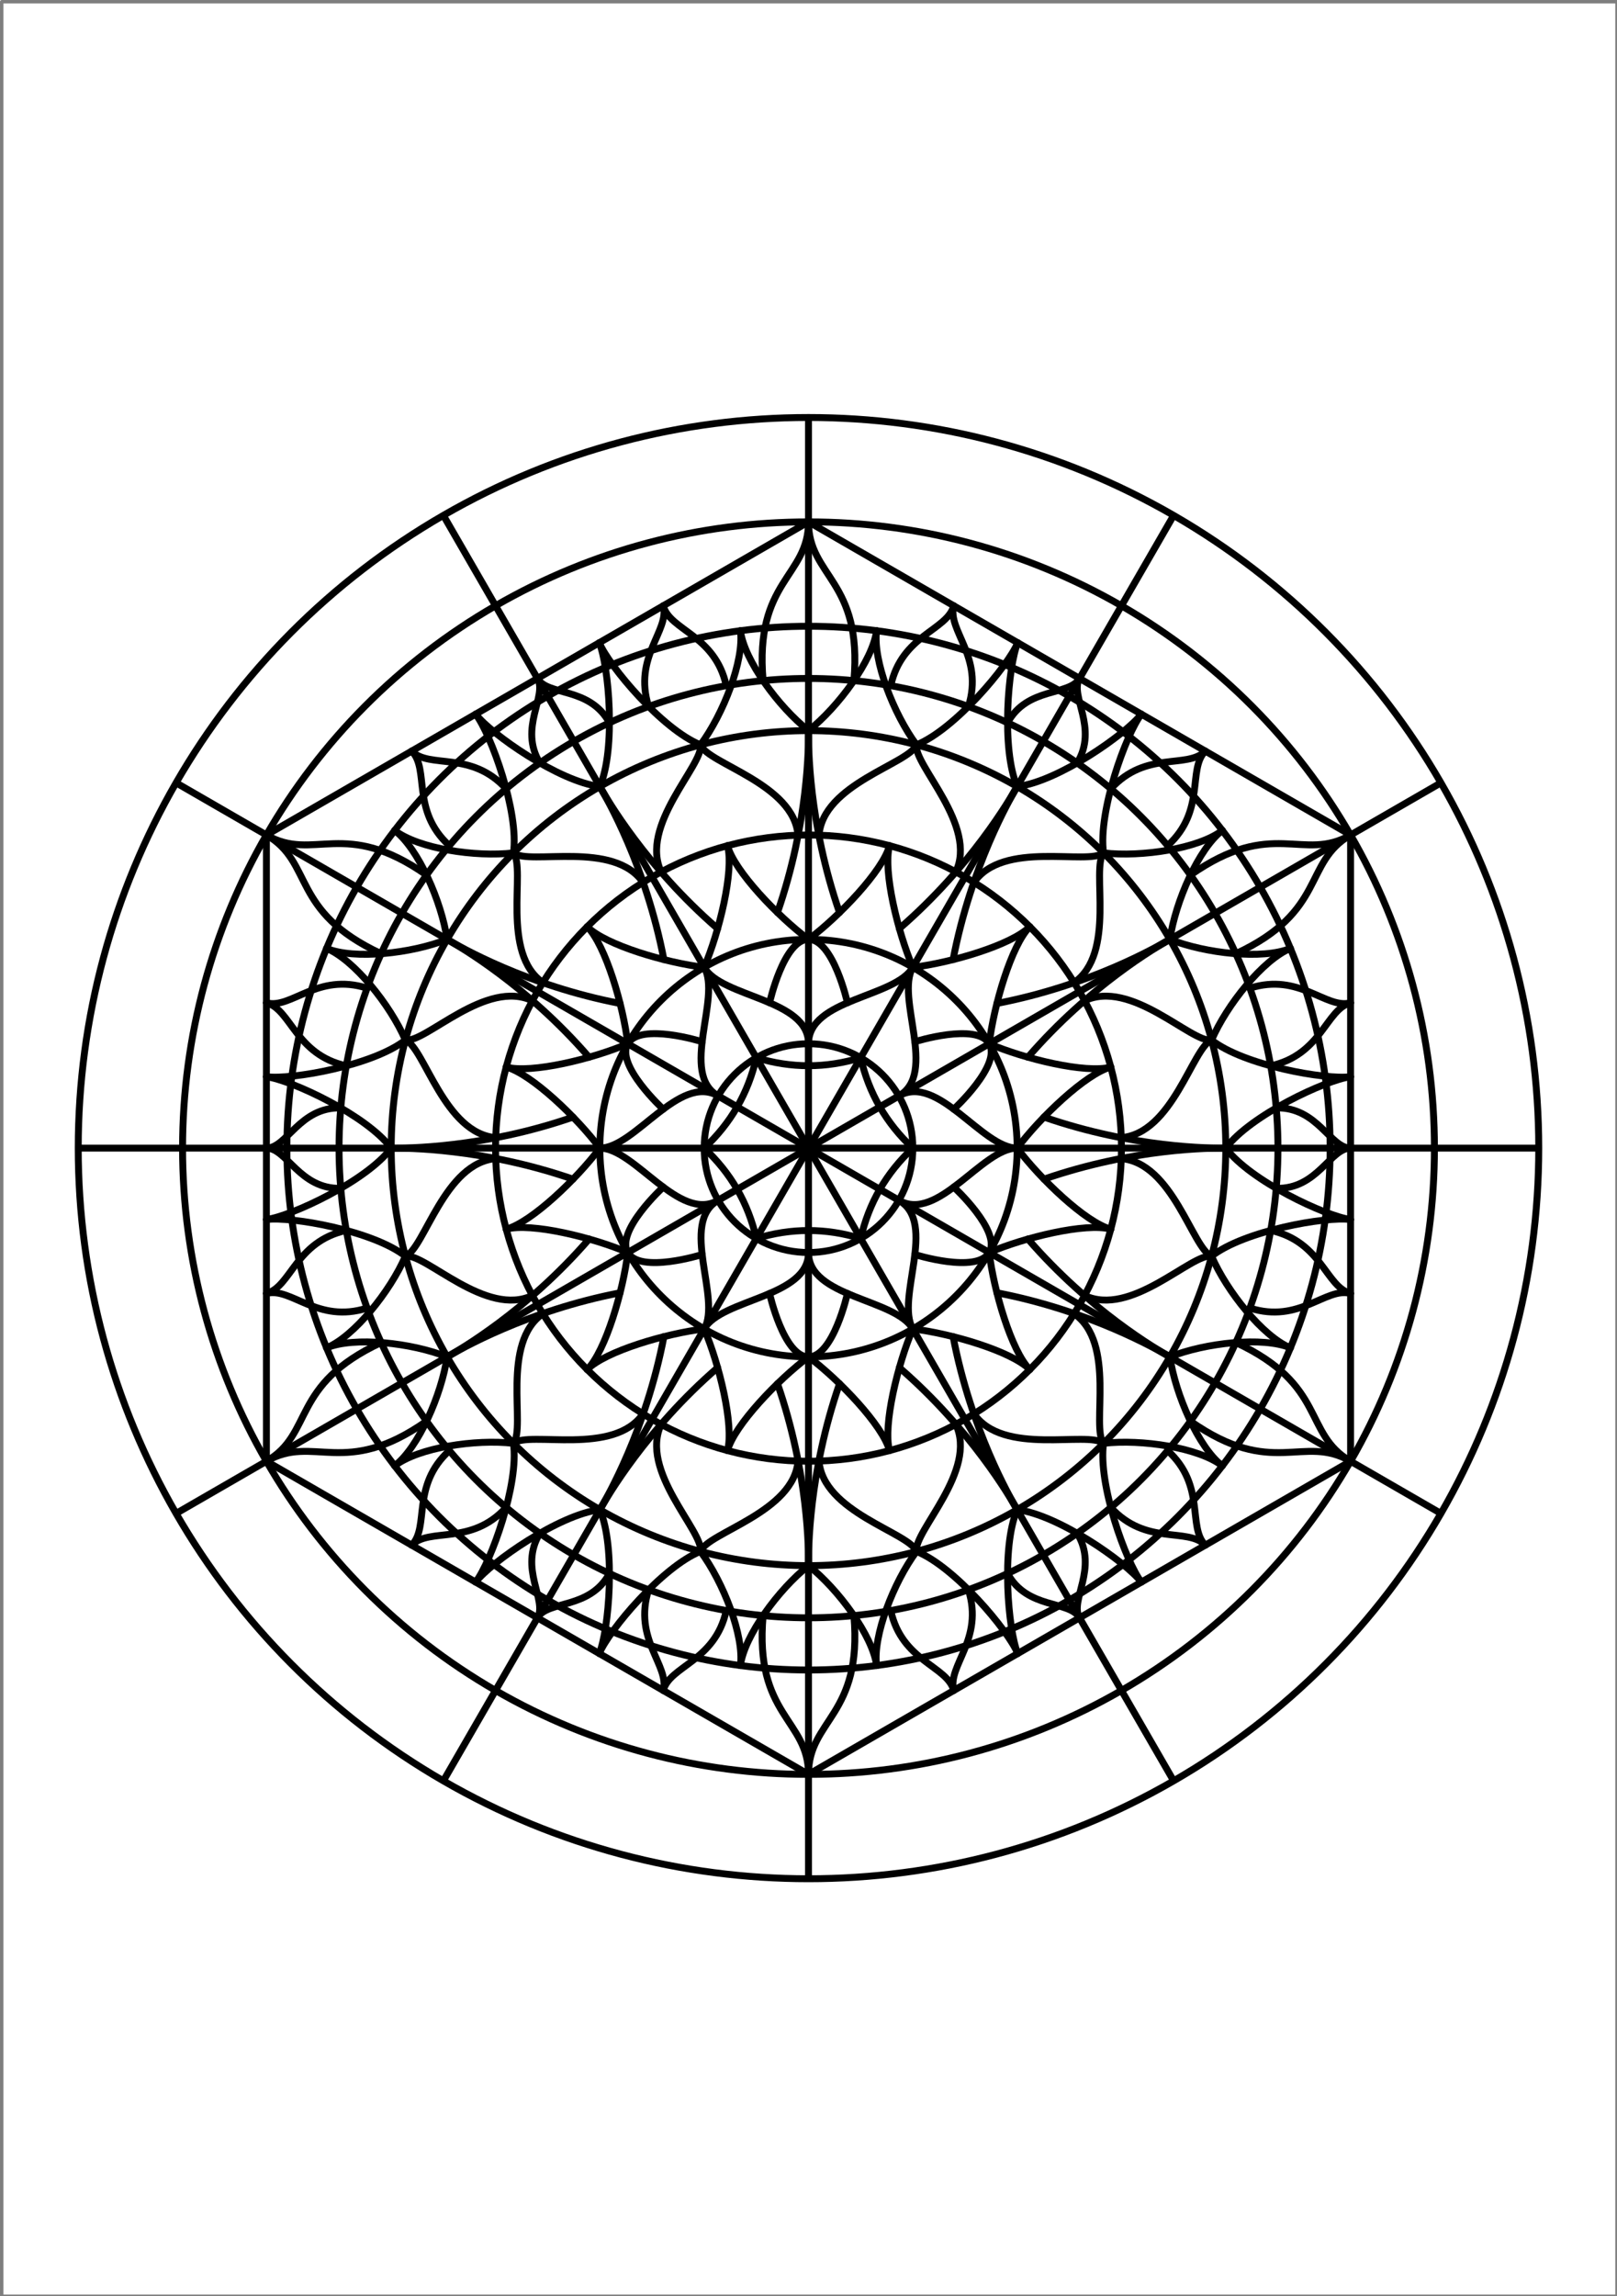
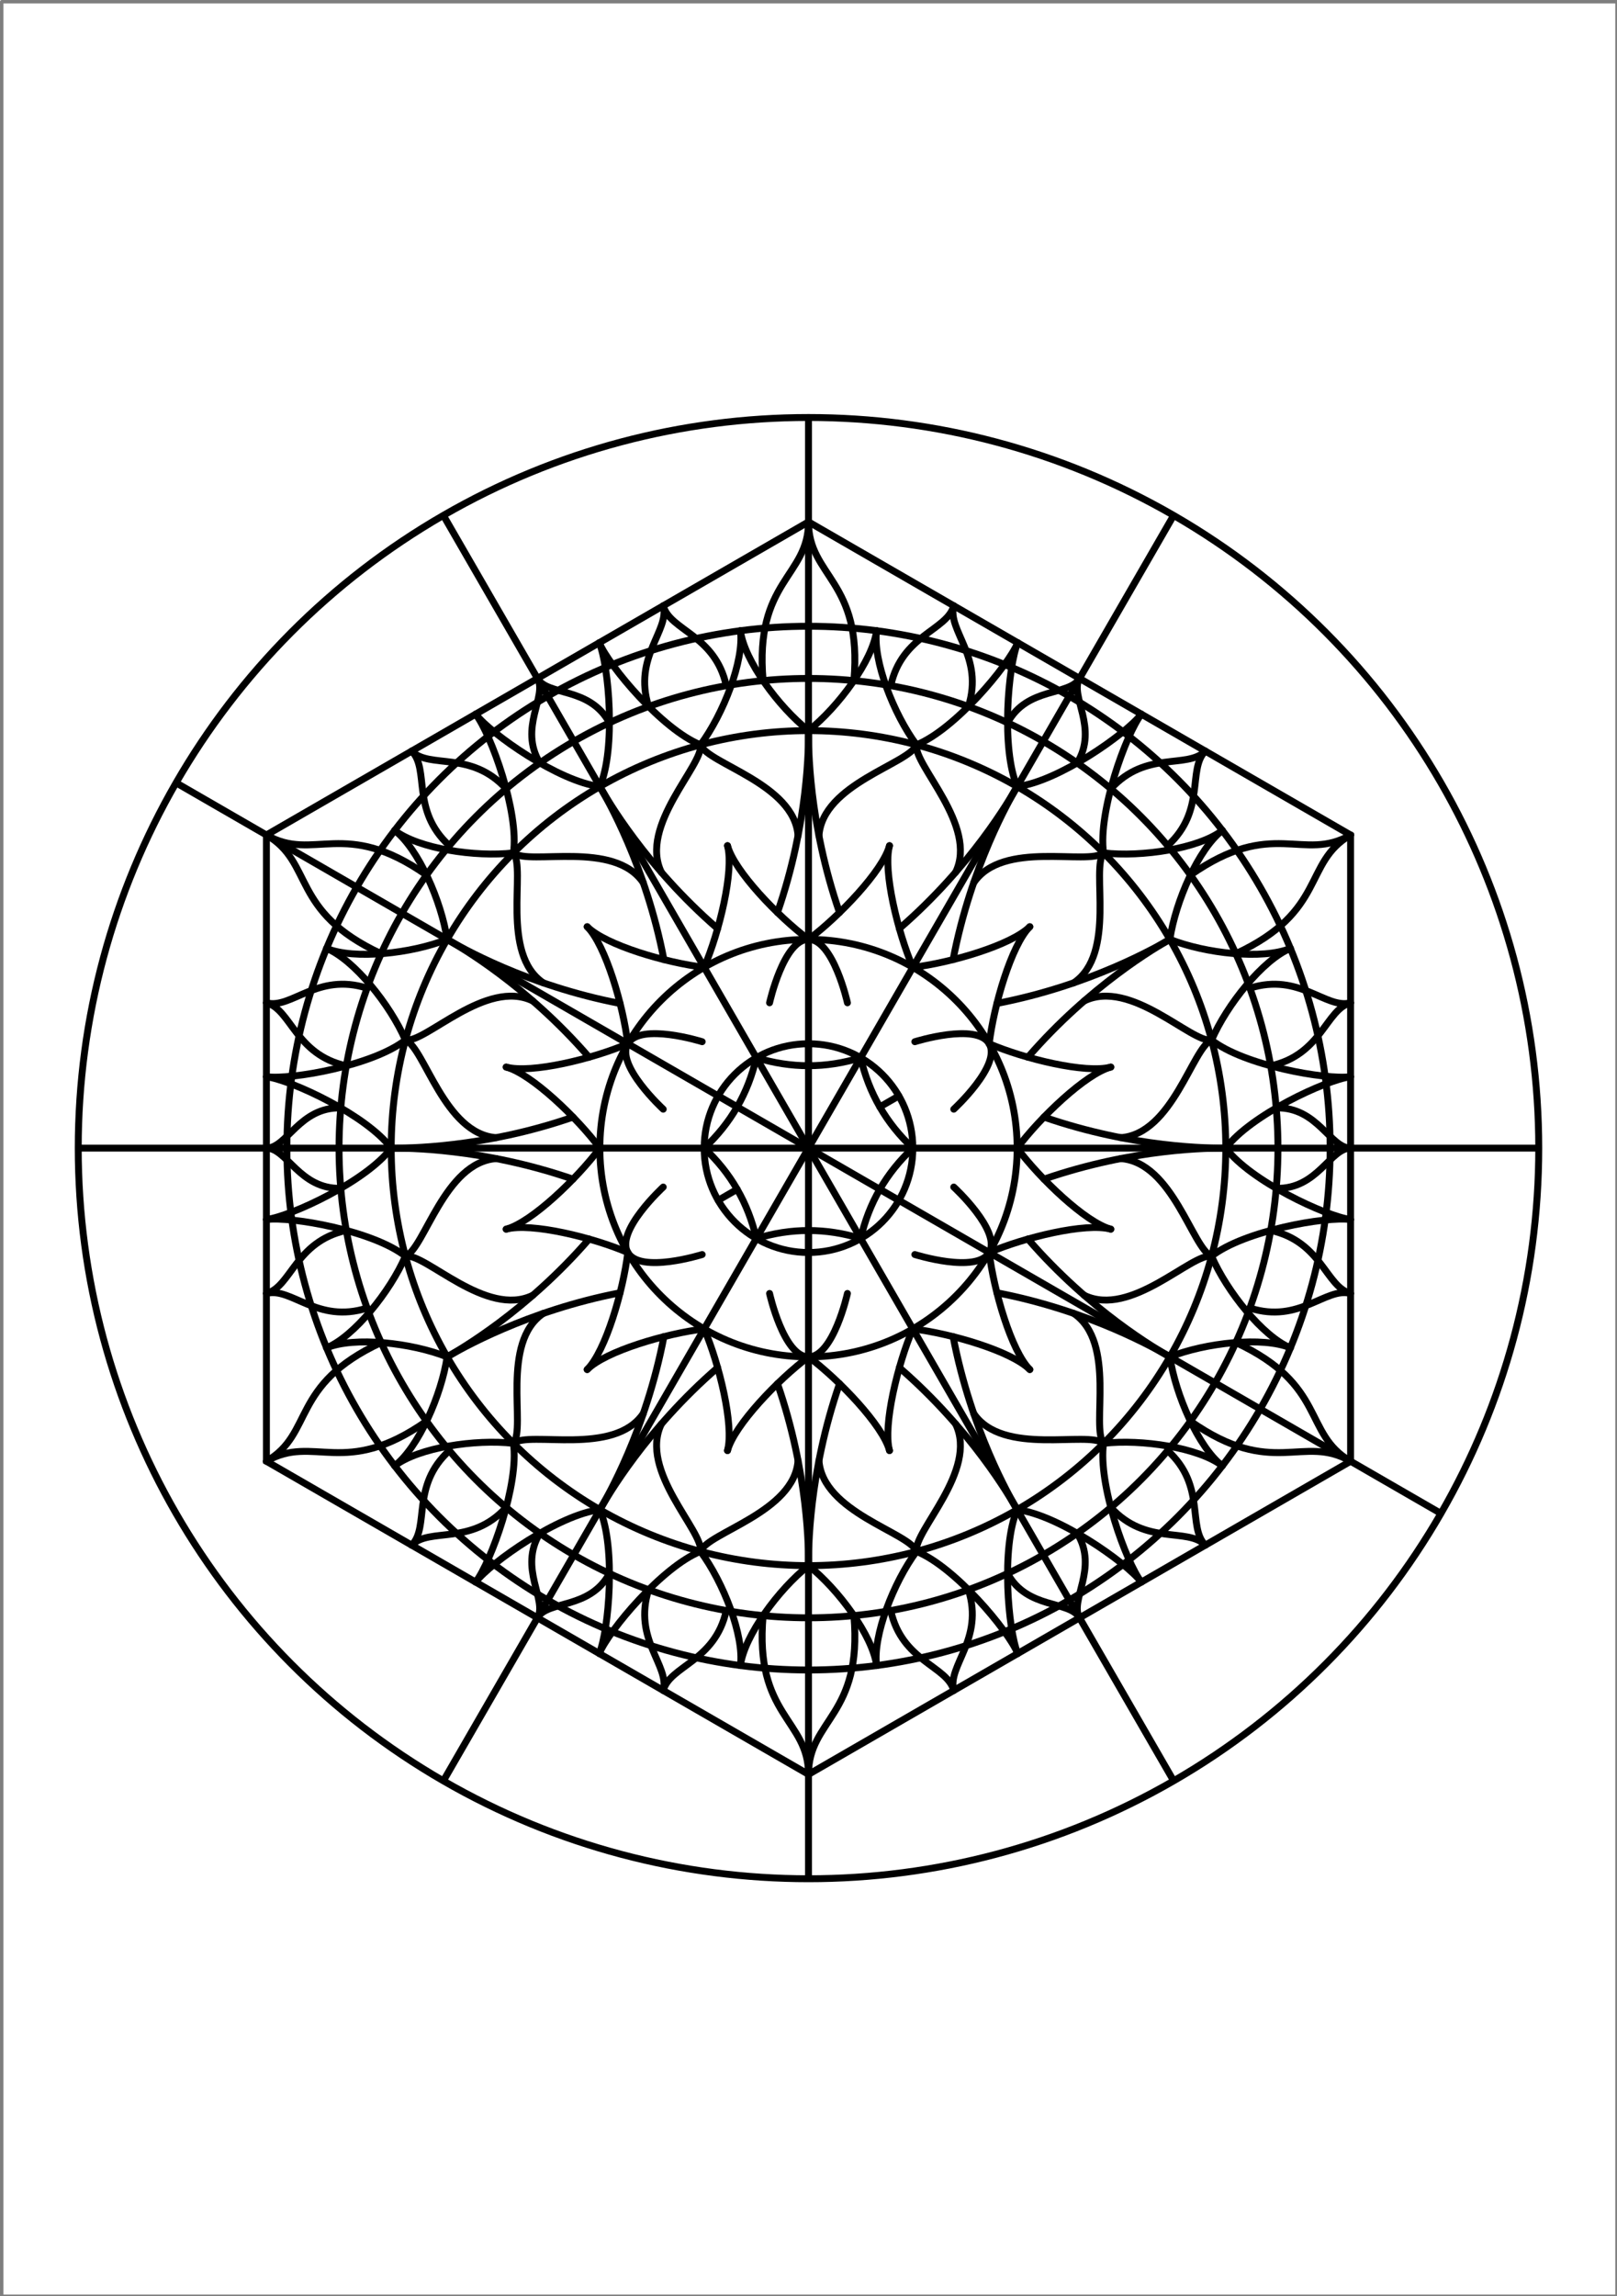
<svg xmlns="http://www.w3.org/2000/svg" xmlns:ns1="http://www.inkscape.org/namespaces/inkscape" xmlns:ns2="http://sodipodi.sourceforge.net/DTD/sodipodi-0.dtd" xmlns:xlink="http://www.w3.org/1999/xlink" width="62mm" height="88mm" viewBox="0 0 62 88" version="1.1" id="svg1" ns1:version="1.4 (e7c3feb100, 2024-10-09)" ns2:docname="hexagon-B8-62x88.svg">
  <ns2:namedview id="namedview1" pagecolor="#ffffff" bordercolor="#666666" borderopacity="1.0" ns1:showpageshadow="2" ns1:pageopacity="0.0" ns1:pagecheckerboard="0" ns1:deskcolor="#d1d1d1" ns1:document-units="mm" showgrid="true" ns1:zoom="1.8881629" ns1:cx="117.30979" ns1:cy="166.29921" ns1:window-width="1233" ns1:window-height="879" ns1:window-x="29" ns1:window-y="0" ns1:window-maximized="0" ns1:current-layer="layer5" showguides="true">
    <ns1:grid id="grid1" units="mm" originx="-1" originy="0" spacingx="1" spacingy="1" empcolor="#0099e5" empopacity="0.302" color="#0099e5" opacity="0.149" empspacing="4" enabled="false" visible="true" />
    <ns2:guide position="31,44" orientation="1,0" id="guide1" ns1:locked="false" />
    <ns2:guide position="31,44" orientation="0,-1" id="guide2" ns1:locked="false" />
    <ns2:guide position="31,44" orientation="0.5,0.866" id="guide3" ns1:locked="false" ns1:label="" ns1:color="rgb(0,134,229)" />
    <ns2:guide position="31,44" orientation="0.866,0.5" id="guide4" ns1:locked="false" ns1:label="" ns1:color="rgb(0,134,229)" />
    <ns2:guide position="31,44" orientation="0.866,-0.5" id="guide5" ns1:locked="false" ns1:label="" ns1:color="rgb(0,134,229)" />
    <ns2:guide position="33.806,45.62" orientation="0.5,-0.866" id="guide6" ns1:locked="false" ns1:label="" ns1:color="rgb(0,134,229)" />
    <ns2:guide position="31,44" orientation="0.131,0.991" id="guide19" ns1:locked="false" ns1:label="" ns1:color="rgb(220,138,221)" />
    <ns2:guide position="31,44" orientation="0.259,0.966" id="guide20" ns1:locked="false" ns1:label="" ns1:color="rgb(220,138,221)" />
    <ns2:guide position="31,44" orientation="0.383,0.924" id="guide21" ns1:locked="false" ns1:label="" ns1:color="rgb(220,138,221)" />
    <ns2:guide position="31,44" orientation="0.609,0.793" id="guide22" ns1:locked="false" ns1:label="" ns1:color="rgb(220,138,221)" />
    <ns2:guide position="31,44" orientation="0.707,0.707" id="guide23" ns1:locked="false" ns1:label="" ns1:color="rgb(220,138,221)" />
    <ns2:guide position="31,44" orientation="0.793,0.609" id="guide24" ns1:locked="false" ns1:label="" ns1:color="rgb(220,138,221)" />
    <ns2:guide position="31,44" orientation="0.924,0.383" id="guide25" ns1:locked="false" ns1:label="" ns1:color="rgb(220,138,221)" />
    <ns2:guide position="31,44" orientation="0.966,0.259" id="guide26" ns1:locked="false" ns1:label="" ns1:color="rgb(220,138,221)" />
    <ns2:guide position="31,44" orientation="0.991,0.131" id="guide27" ns1:locked="false" ns1:label="" ns1:color="rgb(220,138,221)" />
    <ns2:guide position="31,44" orientation="0.991,-0.131" id="guide28" ns1:locked="false" ns1:label="" ns1:color="rgb(220,138,221)" />
    <ns2:guide position="38.029,60.971" orientation="0.924,-0.383" id="guide30" ns1:locked="false" ns1:label="" ns1:color="rgb(220,138,221)" />
    <ns2:guide position="31,44" orientation="0.793,-0.609" id="guide31" ns1:locked="false" ns1:label="" ns1:color="rgb(220,138,221)" />
    <ns2:guide position="31,44" orientation="0.707,-0.707" id="guide32" ns1:locked="false" ns1:label="" ns1:color="rgb(220,138,221)" />
    <ns2:guide position="31,44" orientation="0.609,-0.793" id="guide33" ns1:locked="false" ns1:label="" ns1:color="rgb(220,138,221)" />
    <ns2:guide position="31,44" orientation="0.131,-0.991" id="guide36" ns1:locked="false" ns1:label="" ns1:color="rgb(220,138,221)" />
    <ns2:guide position="31,44" orientation="0.259,-0.966" id="guide275" ns1:locked="false" ns1:label="" ns1:color="rgb(220,138,221)" />
    <ns2:guide position="31,44" orientation="0.383,-0.924" id="guide276" ns1:locked="false" ns1:label="" ns1:color="rgb(220,138,221)" />
    <ns2:guide position="31,44" orientation="0.966,-0.259" id="guide277" ns1:locked="false" ns1:label="" ns1:color="rgb(220,138,221)" />
  </ns2:namedview>
  <defs id="defs1" />
  <g ns1:label="placement guides" ns1:groupmode="layer" id="layer1" style="display:inline" ns2:insensitive="true">
    <g id="g36">
      <rect style="display:inline;fill:none;fill-opacity:1;stroke:#7f7f7f;stroke-width:0.132;stroke-linecap:round;stroke-linejoin:round;stroke-miterlimit:4;stroke-dasharray:none;stroke-dashoffset:0;stroke-opacity:1" id="rect1377-7-46" width="61.934" height="87.934" x="0.066" y="0.066" rx="0" ry="0.04" />
      <circle style="vector-effect:non-scaling-stroke;fill:none;stroke:#000000;stroke-width:0.265;stroke-linecap:round;stroke-linejoin:round;stroke-dasharray:none;-inkscape-stroke:hairline" id="path6" cx="31" cy="44" r="4" />
      <circle style="vector-effect:non-scaling-stroke;fill:none;stroke:#000000;stroke-width:0.265;stroke-linecap:round;stroke-linejoin:round;stroke-dasharray:none;-inkscape-stroke:hairline" id="path7" cx="31" cy="44" r="8" />
-       <circle style="vector-effect:non-scaling-stroke;fill:none;stroke:#000000;stroke-width:0.265;stroke-linecap:round;stroke-linejoin:round;stroke-dasharray:none;-inkscape-stroke:hairline" id="path8" cx="31" cy="44" r="12" />
      <circle style="vector-effect:non-scaling-stroke;fill:none;stroke:#000000;stroke-width:0.265;stroke-linecap:round;stroke-linejoin:round;stroke-dasharray:none;-inkscape-stroke:hairline" id="path9" cx="31" cy="44" r="16" />
      <circle style="vector-effect:non-scaling-stroke;fill:none;stroke:#000000;stroke-width:0.265;stroke-linecap:round;stroke-linejoin:round;stroke-dasharray:none;-inkscape-stroke:hairline" id="path10" cx="31" cy="44" r="20" />
-       <circle style="vector-effect:non-scaling-stroke;fill:none;stroke:#000000;stroke-width:0.265;stroke-linecap:round;stroke-linejoin:round;stroke-dasharray:none;-inkscape-stroke:hairline" id="path11" cx="31" cy="44" r="24" />
      <circle style="vector-effect:non-scaling-stroke;fill:none;stroke:#000000;stroke-width:0.265;stroke-linecap:round;stroke-linejoin:round;stroke-dasharray:none;-inkscape-stroke:hairline" id="path12" cx="31" cy="44" r="28" />
      <path style="vector-effect:non-scaling-stroke;fill:none;stroke:#000000;stroke-width:0.265;stroke-linecap:butt;stroke-linejoin:miter;stroke-dasharray:none;stroke-opacity:1;-inkscape-stroke:hairline" d="M 45,19.751 17,68.249" id="path14" />
      <path style="vector-effect:non-scaling-stroke;fill:none;stroke:#000000;stroke-width:0.265;stroke-linecap:butt;stroke-linejoin:miter;stroke-dasharray:none;stroke-opacity:1;-inkscape-stroke:hairline" d="M 17,19.751 45,68.249" id="path15" />
      <path style="vector-effect:non-scaling-stroke;fill:none;stroke:#000000;stroke-width:0.265;stroke-linecap:butt;stroke-linejoin:miter;stroke-dasharray:none;stroke-opacity:1;-inkscape-stroke:hairline" d="M 6.751,30 55.249,58" id="path16" />
-       <path style="vector-effect:non-scaling-stroke;fill:none;stroke:#000000;stroke-width:0.265;stroke-linecap:butt;stroke-linejoin:miter;stroke-dasharray:none;stroke-opacity:1;-inkscape-stroke:hairline" d="M 55.249,30 6.751,58" id="path17" />
      <path style="vector-effect:non-scaling-stroke;fill:none;stroke:#000000;stroke-width:0.265;stroke-linecap:butt;stroke-linejoin:miter;stroke-dasharray:none;stroke-opacity:1;-inkscape-stroke:hairline" d="M 3,44 H 59" id="path18" />
      <path style="vector-effect:non-scaling-stroke;fill:none;stroke:#000000;stroke-width:0.265;stroke-linecap:butt;stroke-linejoin:miter;stroke-dasharray:none;stroke-opacity:1;-inkscape-stroke:hairline" d="M 31,16 V 72" id="path19" />
    </g>
    <path style="vector-effect:non-scaling-stroke;fill:none;stroke:#000000;stroke-width:0.265;stroke-linecap:butt;stroke-linejoin:miter;stroke-dasharray:none;stroke-opacity:1;-inkscape-stroke:hairline" d="M 31,20 51.785,32 V 56 L 31,68 10.215,56 l -10e-7,-24 20.785,-12" id="path274" />
    <circle style="vector-effect:non-scaling-stroke;fill:none;fill-opacity:1;stroke:#000000;stroke-width:0.265;stroke-linecap:round;stroke-linejoin:round;stroke-dasharray:none;-inkscape-stroke:hairline" id="path340" cx="31" cy="44" r="18" />
  </g>
  <g ns1:groupmode="layer" id="layer5" ns1:label="artwork" style="display:inline">
-     <path style="display:inline;fill:none;stroke:#000000;stroke-width:0.265px;stroke-linecap:round;stroke-linejoin:round;stroke-opacity:1" d="m 31,40 c 2e-6,-1.732 3.327,-1.763 4,-2.928" id="path44" ns2:nodetypes="cc" ns1:transform-center-x="-1.9999756" ns1:transform-center-y="-5.464095" />
    <use x="0" y="0" xlink:href="#path44" ns1:transform-center-x="-5.7320327" ns1:transform-center-y="-1.0815197" id="use45" transform="rotate(60,31,44)" style="display:inline" />
    <use x="0" y="0" xlink:href="#use50" ns1:transform-center-x="-3.7921556" ns1:transform-center-y="-4.4640767" id="use51" transform="rotate(60,31,44)" style="display:inline" />
    <use x="0" y="0" xlink:href="#use51" ns1:transform-center-x="-5.7320322" ns1:transform-center-y="1.0815206" id="use52" transform="rotate(60,31,44)" style="display:inline" />
    <path style="display:inline;fill:none;stroke:#000000;stroke-width:0.265px;stroke-linecap:round;stroke-linejoin:round;stroke-opacity:1" d="m 29.507,38.43 c 0,0 0.542,-2.43 1.493,-2.43 0.951,2e-6 1.493,2.43 1.493,2.43" id="path55" ns2:nodetypes="czc" ns1:transform-center-x="3.3942e-06" ns1:transform-center-y="-6.7850664" />
    <use x="0" y="0" xlink:href="#path55" ns1:transform-center-x="-5.5422554" ns1:transform-center-y="-2.9398254" id="use56" transform="rotate(60,31,44)" style="display:inline" />
    <use x="0" y="0" xlink:href="#use56" ns1:transform-center-x="-5.5422496" ns1:transform-center-y="2.9398244" id="use57" transform="rotate(60,31,44)" style="display:inline" />
    <use x="0" y="0" xlink:href="#use45" ns1:transform-center-x="-3.7921551" ns1:transform-center-y="4.4640776" id="use46" transform="rotate(60,31,44)" style="display:inline" />
    <use x="0" y="0" xlink:href="#use46" ns1:transform-center-x="1.9999764" ns1:transform-center-y="5.4640951" id="use47" transform="rotate(60,31,44)" style="display:inline" />
    <use x="0" y="0" xlink:href="#use47" ns1:transform-center-x="5.7320335" ns1:transform-center-y="1.0815198" id="use48" transform="rotate(60,31,44)" style="display:inline" />
    <use x="0" y="0" xlink:href="#use48" ns1:transform-center-x="3.7921559" ns1:transform-center-y="-4.4640775" id="use49" transform="rotate(60,31,44)" style="display:inline" />
    <use x="0" y="0" xlink:href="#path44" ns1:transform-center-x="1.9999754" ns1:transform-center-y="-5.464095" id="use50" transform="matrix(-1,0,0,1,62,0)" style="display:inline" />
    <use x="0" y="0" xlink:href="#use52" ns1:transform-center-x="-1.9999746" ns1:transform-center-y="5.464095" id="use53" transform="rotate(60,31,44)" style="display:inline" />
    <use x="0" y="0" xlink:href="#use53" ns1:transform-center-x="3.7921564" ns1:transform-center-y="4.4640767" id="use54" transform="rotate(60,31,44)" style="display:inline" />
    <use x="0" y="0" xlink:href="#use54" ns1:transform-center-x="5.732033" ns1:transform-center-y="-1.0815206" id="use55" transform="rotate(60,31,44)" style="display:inline" />
    <use x="0" y="0" xlink:href="#use57" ns1:transform-center-x="-2.6276003e-06" ns1:transform-center-y="6.7850667" id="use58" transform="rotate(60,31,44)" style="display:inline" />
    <use x="0" y="0" xlink:href="#use58" ns1:transform-center-x="5.5422561" ns1:transform-center-y="2.9398257" id="use59" transform="rotate(60,31,44)" style="display:inline" />
    <use x="0" y="0" xlink:href="#use59" ns1:transform-center-x="5.5422503" ns1:transform-center-y="-2.9398241" id="use60" transform="rotate(60,31,44)" style="display:inline" />
    <path style="display:inline;fill:none;stroke:#000000;stroke-width:0.265px;stroke-linecap:round;stroke-linejoin:round;stroke-opacity:1" d="m 31,36 c 1.168,-0.874 2.846,-2.623 3.106,-3.591" id="path60" ns2:nodetypes="cc" ns1:transform-center-x="-1.5529131" ns1:transform-center-y="-9.7955539" />
    <use x="0" y="0" xlink:href="#path60" ns1:transform-center-x="-6.2426391" ns1:transform-center-y="-7.7067418" id="use61" transform="rotate(30,31,44)" style="display:inline" />
    <use x="0" y="0" xlink:href="#use61" ns1:transform-center-x="-9.2596549" ns1:transform-center-y="-3.5210436" id="use62" transform="rotate(30,31,44)" style="display:inline" />
    <use x="0" y="0" xlink:href="#use62" ns1:transform-center-x="-9.7955535" ns1:transform-center-y="1.5529136" id="use63" transform="rotate(30,31,44)" style="display:inline" />
    <use x="0" y="0" xlink:href="#use63" ns1:transform-center-x="-7.7067414" ns1:transform-center-y="6.2426396" id="use64" transform="rotate(30,31,44)" style="display:inline" />
    <use x="0" y="0" xlink:href="#use64" ns1:transform-center-x="-3.5210432" ns1:transform-center-y="9.2596554" id="use65" transform="rotate(30,31,44)" style="display:inline" />
    <use x="0" y="0" xlink:href="#use65" ns1:transform-center-x="1.552914" ns1:transform-center-y="9.795554" id="use66" transform="rotate(30,31,44)" style="display:inline" />
    <use x="0" y="0" xlink:href="#use66" ns1:transform-center-x="6.24264" ns1:transform-center-y="7.7067419" id="use67" transform="rotate(30,31,44)" style="display:inline" />
    <use x="0" y="0" xlink:href="#use67" ns1:transform-center-x="9.2596558" ns1:transform-center-y="3.5210437" id="use68" transform="rotate(30,31,44)" style="display:inline" />
    <use x="0" y="0" xlink:href="#use68" ns1:transform-center-x="9.7955544" ns1:transform-center-y="-1.5529135" id="use69" transform="rotate(30,31,44)" style="display:inline" />
    <use x="0" y="0" xlink:href="#use69" ns1:transform-center-x="7.7067423" ns1:transform-center-y="-6.2426395" id="use70" transform="rotate(30,31,44)" style="display:inline" />
    <use x="0" y="0" xlink:href="#use70" ns1:transform-center-x="3.5210441" ns1:transform-center-y="-9.2596553" id="use71" transform="rotate(30,31,44)" style="display:inline" />
    <path style="display:inline;fill:none;stroke:#000000;stroke-width:0.265px;stroke-linecap:round;stroke-linejoin:round;stroke-opacity:1" d="m 31,28 c -0.006,0.569 0,3.539 1.189,6.972" id="path83" ns2:nodetypes="cc" ns1:transform-center-x="-0.59428361" ns1:transform-center-y="-12.514044" />
    <use x="0" y="0" xlink:href="#path60" ns1:transform-center-x="1.5529129" ns1:transform-center-y="-9.7955539" id="use72" transform="matrix(-1,0,0,1,62,0)" style="display:inline" />
    <use x="0" y="0" xlink:href="#use72" ns1:transform-center-x="-3.5210442" ns1:transform-center-y="-9.2596548" id="use73" transform="rotate(30,31,44)" style="display:inline" />
    <use x="0" y="0" xlink:href="#use73" ns1:transform-center-x="-7.706742" ns1:transform-center-y="-6.2426386" id="use74" transform="rotate(30,31,44)" style="display:inline" />
    <use x="0" y="0" xlink:href="#use74" ns1:transform-center-x="-9.7955536" ns1:transform-center-y="-1.5529124" id="use75" transform="rotate(30,31,44)" style="display:inline" />
    <use x="0" y="0" xlink:href="#use75" ns1:transform-center-x="-9.2596545" ns1:transform-center-y="3.5210447" id="use76" transform="rotate(30,31,44)" style="display:inline" />
    <use x="0" y="0" xlink:href="#use76" ns1:transform-center-x="-6.2426383" ns1:transform-center-y="7.7067425" id="use77" transform="rotate(30,31,44)" style="display:inline" />
    <use x="0" y="0" xlink:href="#use77" ns1:transform-center-x="-1.5529121" ns1:transform-center-y="9.7955541" id="use78" transform="rotate(30,31,44)" style="display:inline" />
    <use x="0" y="0" xlink:href="#use78" ns1:transform-center-x="3.521045" ns1:transform-center-y="9.259655" id="use79" transform="rotate(30,31,44)" style="display:inline" />
    <use x="0" y="0" xlink:href="#use79" ns1:transform-center-x="7.7067428" ns1:transform-center-y="6.2426388" id="use80" transform="rotate(30,31,44)" style="display:inline" />
    <use x="0" y="0" xlink:href="#use80" ns1:transform-center-x="9.7955544" ns1:transform-center-y="1.5529126" id="use81" transform="rotate(30,31,44)" style="display:inline" />
    <use x="0" y="0" xlink:href="#use81" ns1:transform-center-x="9.2596553" ns1:transform-center-y="-3.5210445" id="use82" transform="rotate(30,31,44)" style="display:inline" />
    <use x="0" y="0" xlink:href="#use82" ns1:transform-center-x="6.2426391" ns1:transform-center-y="-7.7067423" id="use83" transform="rotate(30,31,44)" style="display:inline" />
    <use x="0" y="0" xlink:href="#path83" ns1:transform-center-x="-10.540151" ns1:transform-center-y="6.7720109" id="use139" transform="rotate(120,31,44)" />
    <use x="0" y="0" xlink:href="#use139" ns1:transform-center-x="11.134809" ns1:transform-center-y="5.742033" id="use140" transform="rotate(120,31,44)" />
    <use x="0" y="0" xlink:href="#path83" ns1:transform-center-x="0.59428315" ns1:transform-center-y="-12.514044" id="use141" transform="matrix(-1,0,0,1,61.999,0)" />
    <use x="0" y="0" xlink:href="#use141" ns1:transform-center-x="-11.134808" ns1:transform-center-y="5.7420339" id="use142" transform="rotate(120,31,44)" />
    <use x="0" y="0" xlink:href="#use142" ns1:transform-center-x="10.540151" ns1:transform-center-y="6.7720092" id="use143" transform="rotate(120,31,44)" />
    <use x="0" y="0" xlink:href="#path83" ns1:transform-center-x="-6.7720107" ns1:transform-center-y="-10.540151" id="use177" transform="rotate(30,31,44)" />
    <use x="0" y="0" xlink:href="#use177" ns1:transform-center-x="-11.134809" ns1:transform-center-y="-5.7420331" id="use178" transform="rotate(30,31,44)" />
    <use x="0" y="0" xlink:href="#use178" ns1:transform-center-x="-12.514044" ns1:transform-center-y="0.59428384" id="use179" transform="rotate(30,31,44)" />
    <use x="0" y="0" xlink:href="#use179" ns1:transform-center-x="-5.7420331" ns1:transform-center-y="11.134809" id="use180" transform="rotate(60,31,44)" />
    <use x="0" y="0" xlink:href="#use180" ns1:transform-center-x="0.59428384" ns1:transform-center-y="12.514044" id="use181" transform="rotate(30,31,44)" />
    <use x="0" y="0" xlink:href="#use181" ns1:transform-center-x="6.7720109" ns1:transform-center-y="10.540151" id="use182" transform="rotate(30,31,44)" />
    <use x="0" y="0" xlink:href="#use182" ns1:transform-center-x="12.514044" ns1:transform-center-y="-0.59428389" id="use183" transform="rotate(60,31,44)" />
    <use x="0" y="0" xlink:href="#use183" ns1:transform-center-x="10.540151" ns1:transform-center-y="-6.7720109" id="use184" transform="rotate(30,31,44)" />
    <use x="0" y="0" xlink:href="#use141" ns1:transform-center-x="-5.7420337" ns1:transform-center-y="-11.134809" id="use185" transform="rotate(30,31,44)" />
    <use x="0" y="0" xlink:href="#use185" ns1:transform-center-x="-10.540151" ns1:transform-center-y="-6.7720106" id="use186" transform="rotate(30,31,44)" />
    <use x="0" y="0" xlink:href="#use186" ns1:transform-center-x="-12.514044" ns1:transform-center-y="-0.59428378" id="use187" transform="rotate(30,31,44)" />
    <use x="0" y="0" xlink:href="#use187" ns1:transform-center-x="-6.7720114" ns1:transform-center-y="10.540151" id="use188" transform="rotate(60,31,44)" />
    <use x="0" y="0" xlink:href="#use188" ns1:transform-center-x="-0.59428458" ns1:transform-center-y="12.514044" id="use189" transform="rotate(30,31,44)" />
    <use x="0" y="0" xlink:href="#use189" ns1:transform-center-x="5.7420322" ns1:transform-center-y="11.134809" id="use190" transform="rotate(30,31,44)" />
    <use x="0" y="0" xlink:href="#use190" ns1:transform-center-x="12.514043" ns1:transform-center-y="0.59428437" id="use191" transform="rotate(60,31,44)" />
    <use x="0" y="0" xlink:href="#use191" ns1:transform-center-x="11.134808" ns1:transform-center-y="-5.7420319" id="use192" transform="rotate(30,31,44)" />
    <path style="fill:none;stroke:#000000;stroke-width:0.265px;stroke-linecap:round;stroke-linejoin:round;stroke-opacity:1" d="m 31.401,32.03 c 0.137,-1.989 3.464,-2.76 3.74,-3.485" id="path198" ns2:nodetypes="cc" ns1:transform-center-x="-2.2708941" ns1:transform-center-y="-13.712496" />
    <use x="0" y="0" xlink:href="#path198" ns1:transform-center-x="-13.010817" ns1:transform-center-y="-4.9808698" id="use199" transform="rotate(60,31,44)" />
    <use x="0" y="0" xlink:href="#use199" ns1:transform-center-x="-13.712496" ns1:transform-center-y="2.2708941" id="use200" transform="rotate(30,31,44)" />
    <use x="0" y="0" xlink:href="#use200" ns1:transform-center-x="-4.9808694" ns1:transform-center-y="13.010817" id="use201" transform="rotate(60,31,44)" />
    <use x="0" y="0" xlink:href="#use201" ns1:transform-center-x="2.2708945" ns1:transform-center-y="13.712496" id="use202" transform="rotate(30,31,44)" />
    <use x="0" y="0" xlink:href="#use202" ns1:transform-center-x="13.010817" ns1:transform-center-y="4.9808694" id="use203" transform="rotate(60,31,44)" />
    <use x="0" y="0" xlink:href="#use203" ns1:transform-center-x="13.712496" ns1:transform-center-y="-2.2708945" id="use204" transform="rotate(30,31,44)" />
    <use x="0" y="0" xlink:href="#use204" ns1:transform-center-x="4.9808694" ns1:transform-center-y="-13.010817" id="use205" transform="rotate(60,31,44)" />
    <use x="0" y="0" xlink:href="#path198" ns1:transform-center-x="2.2708939" ns1:transform-center-y="-13.712496" id="use206" transform="matrix(-1,0,0,1,62,0)" />
    <use x="0" y="0" xlink:href="#use206" ns1:transform-center-x="-4.9808699" ns1:transform-center-y="-13.010817" id="use207" transform="rotate(30,31,44)" />
    <use x="0" y="0" xlink:href="#use207" ns1:transform-center-x="-13.712496" ns1:transform-center-y="-2.2708939" id="use208" transform="rotate(60,31,44)" />
    <use x="0" y="0" xlink:href="#use208" ns1:transform-center-x="-13.010817" ns1:transform-center-y="4.9808699" id="use209" transform="rotate(30,31,44)" />
    <use x="0" y="0" xlink:href="#use209" ns1:transform-center-x="-2.2708939" ns1:transform-center-y="13.712496" id="use210" transform="rotate(60,31,44)" />
    <use x="0" y="0" xlink:href="#use210" ns1:transform-center-x="4.9808699" ns1:transform-center-y="13.010817" id="use211" transform="rotate(30,31,44)" />
    <use x="0" y="0" xlink:href="#use211" ns1:transform-center-x="13.712496" ns1:transform-center-y="2.2708939" id="use212" transform="rotate(60,31,44)" />
    <use x="0" y="0" xlink:href="#use212" ns1:transform-center-x="13.010817" ns1:transform-center-y="-4.9808699" id="use213" transform="rotate(30,31,44)" />
    <use x="0" y="0" xlink:href="#use184" ns1:transform-center-x="5.7420331" ns1:transform-center-y="-11.134809" id="use251" transform="rotate(30,31,44)" />
    <use x="0" y="0" xlink:href="#use192" ns1:transform-center-x="6.7720106" ns1:transform-center-y="-10.540149" id="use252" transform="rotate(30,31,44)" />
    <use x="0" y="0" xlink:href="#path198" ns1:transform-center-x="-8.8228999" ns1:transform-center-y="-10.739923" id="use277" transform="rotate(30,31,44)" />
    <use x="0" y="0" xlink:href="#use277" ns1:transform-center-x="-10.739922" ns1:transform-center-y="8.8229" id="use278" transform="rotate(90,31,44)" />
    <use x="0" y="0" xlink:href="#use278" ns1:transform-center-x="8.8229" ns1:transform-center-y="10.739921" id="use279" transform="rotate(90,31,44)" />
    <use x="0" y="0" xlink:href="#use279" ns1:transform-center-x="10.73992" ns1:transform-center-y="-8.8229" id="use280" transform="rotate(90,31,44)" />
    <use x="0" y="0" xlink:href="#use206" ns1:transform-center-x="-10.739923" ns1:transform-center-y="-8.8228995" id="use281" transform="rotate(60,31,44)" />
    <use x="0" y="0" xlink:href="#use281" ns1:transform-center-x="-8.8228993" ns1:transform-center-y="10.739923" id="use282" transform="rotate(90,31,44)" />
    <use x="0" y="0" xlink:href="#use282" ns1:transform-center-x="10.739923" ns1:transform-center-y="8.8228993" id="use283" transform="rotate(90,31,44)" />
    <use x="0" y="0" xlink:href="#use283" ns1:transform-center-x="8.8228993" ns1:transform-center-y="-10.739923" id="use284" transform="rotate(90,31,44)" />
    <path style="fill:none;stroke:#000000;stroke-width:0.265px;stroke-linecap:round;stroke-linejoin:round;stroke-opacity:1" d="m 29,40.536 c 1.333,0.408 2.667,0.408 4,2e-6" id="path284" ns2:nodetypes="cc" ns1:transform-center-x="1.8942e-06" ns1:transform-center-y="-3.310986" />
    <use x="0" y="0" xlink:href="#path284" ns1:transform-center-x="-2.9999983" ns1:transform-center-y="-1.7320516" id="use285" transform="rotate(60,31,44)" />
    <use x="0" y="0" xlink:href="#use285" ns1:transform-center-x="-2.9999998" ns1:transform-center-y="1.7320494" id="use286" transform="rotate(60,31,44)" />
    <use x="0" y="0" xlink:href="#use286" ns1:transform-center-x="-1.0827249e-06" ns1:transform-center-y="3.3109864" id="use287" transform="rotate(60,31,44)" />
    <use x="0" y="0" xlink:href="#use287" ns1:transform-center-x="2.9999991" ns1:transform-center-y="1.732052" id="use288" transform="rotate(60,31,44)" />
    <use x="0" y="0" xlink:href="#use288" ns1:transform-center-x="3.0000006" ns1:transform-center-y="-1.732049" id="use289" transform="rotate(60,31,44)" />
    <path style="fill:none;stroke:#000000;stroke-width:0.265px;stroke-linecap:round;stroke-linejoin:round;stroke-opacity:1" d="m 31,40 v 0.842" id="path289" ns1:transform-center-x="5.4294763e-06" ns1:transform-center-y="-3.5789437" />
    <use x="0" y="0" xlink:href="#path289" ns1:transform-center-x="-3.0994531" ns1:transform-center-y="-1.7894763" id="use290" transform="rotate(60,31,44)" />
    <use x="0" y="0" xlink:href="#use290" ns1:transform-center-x="-3.0994581" ns1:transform-center-y="1.7894672" id="use291" transform="rotate(60,31,44)" />
    <use x="0" y="0" xlink:href="#use291" ns1:transform-center-x="-4.6102908e-06" ns1:transform-center-y="3.5789433" id="use292" transform="rotate(60,31,44)" />
    <use x="0" y="0" xlink:href="#use292" ns1:transform-center-x="3.0994539" ns1:transform-center-y="1.7894759" id="use293" transform="rotate(60,31,44)" />
    <use x="0" y="0" xlink:href="#use293" ns1:transform-center-x="3.0994589" ns1:transform-center-y="-1.7894676" id="use294" transform="rotate(60,31,44)" />
    <path style="fill:none;stroke:#000000;stroke-width:0.265;stroke-linecap:round;stroke-linejoin:round;stroke-dasharray:none;stroke-opacity:1" d="m 33.611,24.171 c -0.15,1.137 -1.46,2.917 -2.611,3.829" id="path294" ns2:nodetypes="cc" ns1:transform-center-x="-1.3052629" ns1:transform-center-y="-17.914448" />
    <use x="0" y="0" xlink:href="#path294" ns1:transform-center-x="-13.590388" ns1:transform-center-y="-11.722822" id="use295" transform="rotate(45,31,44)" />
    <use x="0" y="0" xlink:href="#use295" ns1:transform-center-x="-16.166999" ns1:transform-center-y="-7.7136865" id="use296" transform="rotate(15,31,44)" />
    <use x="0" y="0" xlink:href="#use296" ns1:transform-center-x="-16.966202" ns1:transform-center-y="5.8973879" id="use297" transform="rotate(45,31,44)" />
    <use x="0" y="0" xlink:href="#use297" ns1:transform-center-x="-14.861736" ns1:transform-center-y="10.087615" id="use298" transform="rotate(15,31,44)" />
    <use x="0" y="0" xlink:href="#use298" ns1:transform-center-x="-3.3667852" ns1:transform-center-y="17.641855" id="use299" transform="rotate(45,31,44)" />
    <use x="0" y="0" xlink:href="#use299" ns1:transform-center-x="1.305263" ns1:transform-center-y="17.914448" id="use300" transform="rotate(15,31,44)" />
    <use x="0" y="0" xlink:href="#use300" ns1:transform-center-x="13.590388" ns1:transform-center-y="11.722822" id="use301" transform="rotate(45,31,44)" />
    <use x="0" y="0" xlink:href="#use301" ns1:transform-center-x="16.166999" ns1:transform-center-y="7.7136867" id="use302" transform="rotate(15,31,44)" />
    <use x="0" y="0" xlink:href="#use302" ns1:transform-center-x="16.966202" ns1:transform-center-y="-5.8973881" id="use303" transform="rotate(45,31,44)" />
    <use x="0" y="0" xlink:href="#use303" ns1:transform-center-x="14.861736" ns1:transform-center-y="-10.087616" id="use304" transform="rotate(15,31,44)" />
    <use x="0" y="0" xlink:href="#use304" ns1:transform-center-x="3.3667845" ns1:transform-center-y="-17.641856" id="use305" transform="rotate(45,31,44)" />
    <use x="0" y="0" xlink:href="#path294" ns1:transform-center-x="1.3052631" ns1:transform-center-y="-17.914448" id="use306" transform="matrix(-1,0,0,1,62,0)" />
    <use x="0" y="0" xlink:href="#use306" ns1:transform-center-x="-3.3667849" ns1:transform-center-y="-17.641855" id="use307" transform="rotate(15,31,44)" />
    <use x="0" y="0" xlink:href="#use307" ns1:transform-center-x="-14.861736" ns1:transform-center-y="-10.087615" id="use308" transform="rotate(45,31,44)" />
    <use x="0" y="0" xlink:href="#use308" ns1:transform-center-x="-16.966202" ns1:transform-center-y="-5.8973876" id="use309" transform="rotate(15,31,44)" />
    <use x="0" y="0" xlink:href="#use309" ns1:transform-center-x="-16.166999" ns1:transform-center-y="7.7136875" id="use310" transform="rotate(45,31,44)" />
    <use x="0" y="0" xlink:href="#use310" ns1:transform-center-x="-13.590388" ns1:transform-center-y="11.722823" id="use311" transform="rotate(15,31,44)" />
    <use x="0" y="0" xlink:href="#use311" ns1:transform-center-x="-1.3052625" ns1:transform-center-y="17.914449" id="use312" transform="rotate(45,31,44)" />
    <use x="0" y="0" xlink:href="#use312" ns1:transform-center-x="3.3667857" ns1:transform-center-y="17.641856" id="use313" transform="rotate(15,31,44)" />
    <use x="0" y="0" xlink:href="#use313" ns1:transform-center-x="14.861737" ns1:transform-center-y="10.087615" id="use314" transform="rotate(45,31,44)" />
    <use x="0" y="0" xlink:href="#use314" ns1:transform-center-x="16.966203" ns1:transform-center-y="5.8973873" id="use315" transform="rotate(15,31,44)" />
    <use x="0" y="0" xlink:href="#use315" ns1:transform-center-x="16.167" ns1:transform-center-y="-7.7136879" id="use316" transform="rotate(45,31,44)" />
    <use x="0" y="0" xlink:href="#use316" ns1:transform-center-x="13.590389" ns1:transform-center-y="-11.722824" id="use317" transform="rotate(15,31,44)" />
    <path style="fill:none;stroke:#000000;stroke-width:0.265px;stroke-linecap:round;stroke-linejoin:round;stroke-opacity:1" d="m 35.141,28.545 c 1.462,-0.585 3.513,-3.023 3.881,-3.913" id="path317" ns2:nodetypes="cc" ns1:transform-center-x="-6.0818005" ns1:transform-center-y="-17.411428" />
    <use x="0" y="0" xlink:href="#path317" ns1:transform-center-x="-10.380977" ns1:transform-center-y="-15.244062" id="use318" transform="rotate(15,31,44)" />
    <use x="0" y="0" xlink:href="#use318" ns1:transform-center-x="-18.119639" ns1:transform-center-y="-3.4299195" id="use319" transform="rotate(45,31,44)" />
    <use x="0" y="0" xlink:href="#use319" ns1:transform-center-x="-18.392234" ns1:transform-center-y="1.3681591" id="use320" transform="rotate(15,31,44)" />
    <use x="0" y="0" xlink:href="#use320" ns1:transform-center-x="-12.022811" ns1:transform-center-y="13.972708" id="use321" transform="rotate(45,31,44)" />
    <use x="0" y="0" xlink:href="#use321" ns1:transform-center-x="-7.8274409" ns1:transform-center-y="16.612221" id="use322" transform="rotate(15,31,44)" />
    <use x="0" y="0" xlink:href="#use322" ns1:transform-center-x="6.0818005" ns1:transform-center-y="17.411428" id="use323" transform="rotate(45,31,44)" />
    <use x="0" y="0" xlink:href="#use323" ns1:transform-center-x="10.380977" ns1:transform-center-y="15.244062" id="use324" transform="rotate(15,31,44)" />
    <use x="0" y="0" xlink:href="#use324" ns1:transform-center-x="18.119639" ns1:transform-center-y="3.4299195" id="use325" transform="rotate(45,31,44)" />
    <use x="0" y="0" xlink:href="#use325" ns1:transform-center-x="18.392234" ns1:transform-center-y="-1.3681591" id="use326" transform="rotate(15,31,44)" />
    <use x="0" y="0" xlink:href="#use326" ns1:transform-center-x="12.022811" ns1:transform-center-y="-13.972708" id="use327" transform="rotate(45,31,44)" />
    <use x="0" y="0" xlink:href="#use327" ns1:transform-center-x="7.8274409" ns1:transform-center-y="-16.612221" id="use328" transform="rotate(15,31,44)" />
    <use x="0" y="0" xlink:href="#path317" ns1:transform-center-x="6.0818005" ns1:transform-center-y="-17.411428" id="use329" transform="matrix(-1,0,0,1,62,0)" />
    <use x="0" y="0" xlink:href="#use329" ns1:transform-center-x="-7.8274409" ns1:transform-center-y="-16.612221" id="use330" transform="rotate(45,31,44)" />
    <use x="0" y="0" xlink:href="#use330" ns1:transform-center-x="-12.022811" ns1:transform-center-y="-13.972708" id="use331" transform="rotate(15,31,44)" />
    <use x="0" y="0" xlink:href="#use331" ns1:transform-center-x="-18.392234" ns1:transform-center-y="-1.3681593" id="use332" transform="rotate(45,31,44)" />
    <use x="0" y="0" xlink:href="#use332" ns1:transform-center-x="-18.119639" ns1:transform-center-y="3.4299193" id="use333" transform="rotate(15,31,44)" />
    <use x="0" y="0" xlink:href="#use333" ns1:transform-center-x="-10.380977" ns1:transform-center-y="15.244062" id="use334" transform="rotate(45,31,44)" />
    <use x="0" y="0" xlink:href="#use334" ns1:transform-center-x="-6.0818002" ns1:transform-center-y="17.411428" id="use335" transform="rotate(15,31,44)" />
    <use x="0" y="0" xlink:href="#use335" ns1:transform-center-x="7.8274412" ns1:transform-center-y="16.612221" id="use336" transform="rotate(45,31,44)" />
    <use x="0" y="0" xlink:href="#use336" ns1:transform-center-x="12.022811" ns1:transform-center-y="13.972708" id="use337" transform="rotate(15,31,44)" />
    <use x="0" y="0" xlink:href="#use337" ns1:transform-center-x="18.392234" ns1:transform-center-y="1.3681593" id="use338" transform="rotate(45,31,44)" />
    <use x="0" y="0" xlink:href="#use338" ns1:transform-center-x="18.119639" ns1:transform-center-y="-3.4299193" id="use339" transform="rotate(15,31,44)" />
    <use x="0" y="0" xlink:href="#use339" ns1:transform-center-x="10.380977" ns1:transform-center-y="-15.244062" id="use340" transform="rotate(45,31,44)" />
    <path style="display:inline;fill:none;stroke:#000000;stroke-width:0.265px;stroke-linecap:round;stroke-linejoin:round;stroke-opacity:1" d="m 31,20 c -3e-6,2.112 2.081,2.245 1.74,6.084" id="path341" ns2:nodetypes="cc" ns1:transform-center-x="-0.88867112" ns1:transform-center-y="-20.957732" />
    <use x="0" y="0" xlink:href="#path341" ns1:transform-center-x="-18.584803" ns1:transform-center-y="-9.7256421" id="use341" transform="rotate(60,31,44)" />
    <use x="0" y="0" xlink:href="#use341" ns1:transform-center-x="-17.715054" ns1:transform-center-y="11.232091" id="use342" transform="rotate(60,31,44)" />
    <use x="0" y="0" xlink:href="#use342" ns1:transform-center-x="0.88867151" ns1:transform-center-y="20.957732" id="use343" transform="rotate(60,31,44)" />
    <use x="0" y="0" xlink:href="#use343" ns1:transform-center-x="18.584803" ns1:transform-center-y="9.7256413" id="use344" transform="rotate(60,31,44)" />
    <use x="0" y="0" xlink:href="#use344" ns1:transform-center-x="17.715054" ns1:transform-center-y="-11.232091" id="use345" transform="rotate(60,31,44)" />
    <use x="0" y="0" xlink:href="#path341" ns1:transform-center-x="0.88867127" ns1:transform-center-y="-20.957732" id="use346" transform="matrix(-1,0,0,1,62,0)" />
    <use x="0" y="0" xlink:href="#use346" ns1:transform-center-x="-17.715054" ns1:transform-center-y="-11.232091" id="use347" transform="rotate(60,31,44)" />
    <use x="0" y="0" xlink:href="#use347" ns1:transform-center-x="-18.584803" ns1:transform-center-y="9.725641" id="use348" transform="rotate(60,31,44)" />
    <use x="0" y="0" xlink:href="#use348" ns1:transform-center-x="-0.88867188" ns1:transform-center-y="20.957732" id="use349" transform="rotate(60,31,44)" />
    <use x="0" y="0" xlink:href="#use349" ns1:transform-center-x="17.715054" ns1:transform-center-y="11.232091" id="use350" transform="rotate(60,31,44)" />
    <use x="0" y="0" xlink:href="#use350" ns1:transform-center-x="18.584803" ns1:transform-center-y="-9.725641" id="use351" transform="rotate(60,31,44)" />
    <path style="fill:none;stroke:#000000;stroke-width:0.265px;stroke-linecap:round;stroke-linejoin:round;stroke-opacity:1" d="m 36.569,23.216 c -0.255,0.95 1.167,1.953 0.561,3.86" id="path351" ns2:nodetypes="cc" ns1:transform-center-x="-5.909966" ns1:transform-center-y="-18.854294" />
    <use x="0" y="0" xlink:href="#path351" ns1:transform-center-x="-14.492912" ns1:transform-center-y="-13.403578" id="use352" transform="rotate(30,31,44)" />
    <use x="0" y="0" xlink:href="#use352" ns1:transform-center-x="-19.253019" ns1:transform-center-y="-4.3613831" id="use353" transform="rotate(30,31,44)" />
    <use x="0" y="0" xlink:href="#use353" ns1:transform-center-x="-18.854295" ns1:transform-center-y="5.9099666" id="use354" transform="rotate(30,31,44)" />
    <use x="0" y="0" xlink:href="#use354" ns1:transform-center-x="-13.403578" ns1:transform-center-y="14.492912" id="use355" transform="rotate(30,31,44)" />
    <use x="0" y="0" xlink:href="#use355" ns1:transform-center-x="-4.3613831" ns1:transform-center-y="19.253019" id="use356" transform="rotate(30,31,44)" />
    <use x="0" y="0" xlink:href="#use356" ns1:transform-center-x="5.9099666" ns1:transform-center-y="18.854295" id="use357" transform="rotate(30,31,44)" />
    <use x="0" y="0" xlink:href="#use357" ns1:transform-center-x="14.492912" ns1:transform-center-y="13.403578" id="use358" transform="rotate(30,31,44)" />
    <use x="0" y="0" xlink:href="#use358" ns1:transform-center-x="19.253019" ns1:transform-center-y="4.3613831" id="use359" transform="rotate(30,31,44)" />
    <use x="0" y="0" xlink:href="#use359" ns1:transform-center-x="18.854295" ns1:transform-center-y="-5.9099666" id="use360" transform="rotate(30,31,44)" />
    <use x="0" y="0" xlink:href="#use360" ns1:transform-center-x="13.403578" ns1:transform-center-y="-14.492912" id="use361" transform="rotate(30,31,44)" />
    <use x="0" y="0" xlink:href="#use361" ns1:transform-center-x="4.3613831" ns1:transform-center-y="-19.253019" id="use362" transform="rotate(30,31,44)" />
    <use x="0" y="0" xlink:href="#path351" ns1:transform-center-x="5.9099657" ns1:transform-center-y="-18.854294" id="use363" transform="matrix(-1,0,0,1,62,0)" />
    <use x="0" y="0" xlink:href="#use363" ns1:transform-center-x="-4.3613838" ns1:transform-center-y="-19.253018" id="use364" transform="rotate(30,31,44)" />
    <use x="0" y="0" xlink:href="#use364" ns1:transform-center-x="-13.403578" ns1:transform-center-y="-14.492911" id="use365" transform="rotate(30,31,44)" />
    <use x="0" y="0" xlink:href="#use365" ns1:transform-center-x="-18.854294" ns1:transform-center-y="-5.909966" id="use366" transform="rotate(30,31,44)" />
    <use x="0" y="0" xlink:href="#use366" ns1:transform-center-x="-19.253018" ns1:transform-center-y="4.3613835" id="use367" transform="rotate(30,31,44)" />
    <use x="0" y="0" xlink:href="#use367" ns1:transform-center-x="-14.492911" ns1:transform-center-y="13.403578" id="use368" transform="rotate(30,31,44)" />
    <use x="0" y="0" xlink:href="#use368" ns1:transform-center-x="-5.909966" ns1:transform-center-y="18.854294" id="use369" transform="rotate(30,31,44)" />
    <use x="0" y="0" xlink:href="#use369" ns1:transform-center-x="4.3613835" ns1:transform-center-y="19.253018" id="use370" transform="rotate(30,31,44)" />
    <use x="0" y="0" xlink:href="#use370" ns1:transform-center-x="13.403578" ns1:transform-center-y="14.492911" id="use371" transform="rotate(30,31,44)" />
    <use x="0" y="0" xlink:href="#use371" ns1:transform-center-x="18.854294" ns1:transform-center-y="5.909966" id="use372" transform="rotate(30,31,44)" />
    <use x="0" y="0" xlink:href="#use372" ns1:transform-center-x="19.253018" ns1:transform-center-y="-4.361383" id="use373" transform="rotate(30,31,44)" />
    <use x="0" y="0" xlink:href="#use373" ns1:transform-center-x="14.492911" ns1:transform-center-y="-13.403578" id="use374" transform="rotate(30,31,44)" />
    <path style="fill:none;stroke:#000000;stroke-width:0.265px;stroke-linecap:round;stroke-linejoin:round;stroke-opacity:1" d="m 38.633,27.698 c 0.758,-1.389 2.367,-1.019 2.759,-1.698" id="path374" ns2:nodetypes="cc" ns1:transform-center-x="-9.0125201" ns1:transform-center-y="-17.150725" />
    <use x="0" y="0" xlink:href="#path374" ns1:transform-center-x="-19.359223" ns1:transform-center-y="-0.77064078" id="use375" transform="rotate(60,31,44)" />
    <use x="0" y="0" xlink:href="#use375" ns1:transform-center-x="-10.456176" ns1:transform-center-y="16.380434" id="use376" transform="rotate(60,31,44)" />
    <use x="0" y="0" xlink:href="#use376" ns1:transform-center-x="9.0125204" ns1:transform-center-y="17.150725" id="use377" transform="rotate(60,31,44)" />
    <use x="0" y="0" xlink:href="#use377" ns1:transform-center-x="19.359224" ns1:transform-center-y="0.77064028" id="use378" transform="rotate(60,31,44)" />
    <use x="0" y="0" xlink:href="#use378" ns1:transform-center-x="10.456176" ns1:transform-center-y="-16.380435" id="use379" transform="rotate(60,31,44)" />
    <use x="0" y="0" xlink:href="#path374" ns1:transform-center-x="9.0125199" ns1:transform-center-y="-17.150725" id="use380" transform="matrix(-1,0,0,1,62,0)" />
    <use x="0" y="0" xlink:href="#use380" ns1:transform-center-x="-10.456176" ns1:transform-center-y="-16.380434" id="use381" transform="rotate(60,31,44)" />
    <use x="0" y="0" xlink:href="#use381" ns1:transform-center-x="-19.359224" ns1:transform-center-y="0.7706398" id="use382" transform="rotate(60,31,44)" />
    <use x="0" y="0" xlink:href="#use382" ns1:transform-center-x="-9.0125204" ns1:transform-center-y="17.150725" id="use383" transform="rotate(60,31,44)" />
    <use x="0" y="0" xlink:href="#use383" ns1:transform-center-x="10.456176" ns1:transform-center-y="16.380434" id="use384" transform="rotate(60,31,44)" />
    <use x="0" y="0" xlink:href="#use384" ns1:transform-center-x="19.359224" ns1:transform-center-y="-0.77064067" id="use385" transform="rotate(60,31,44)" />
  </g>
</svg>